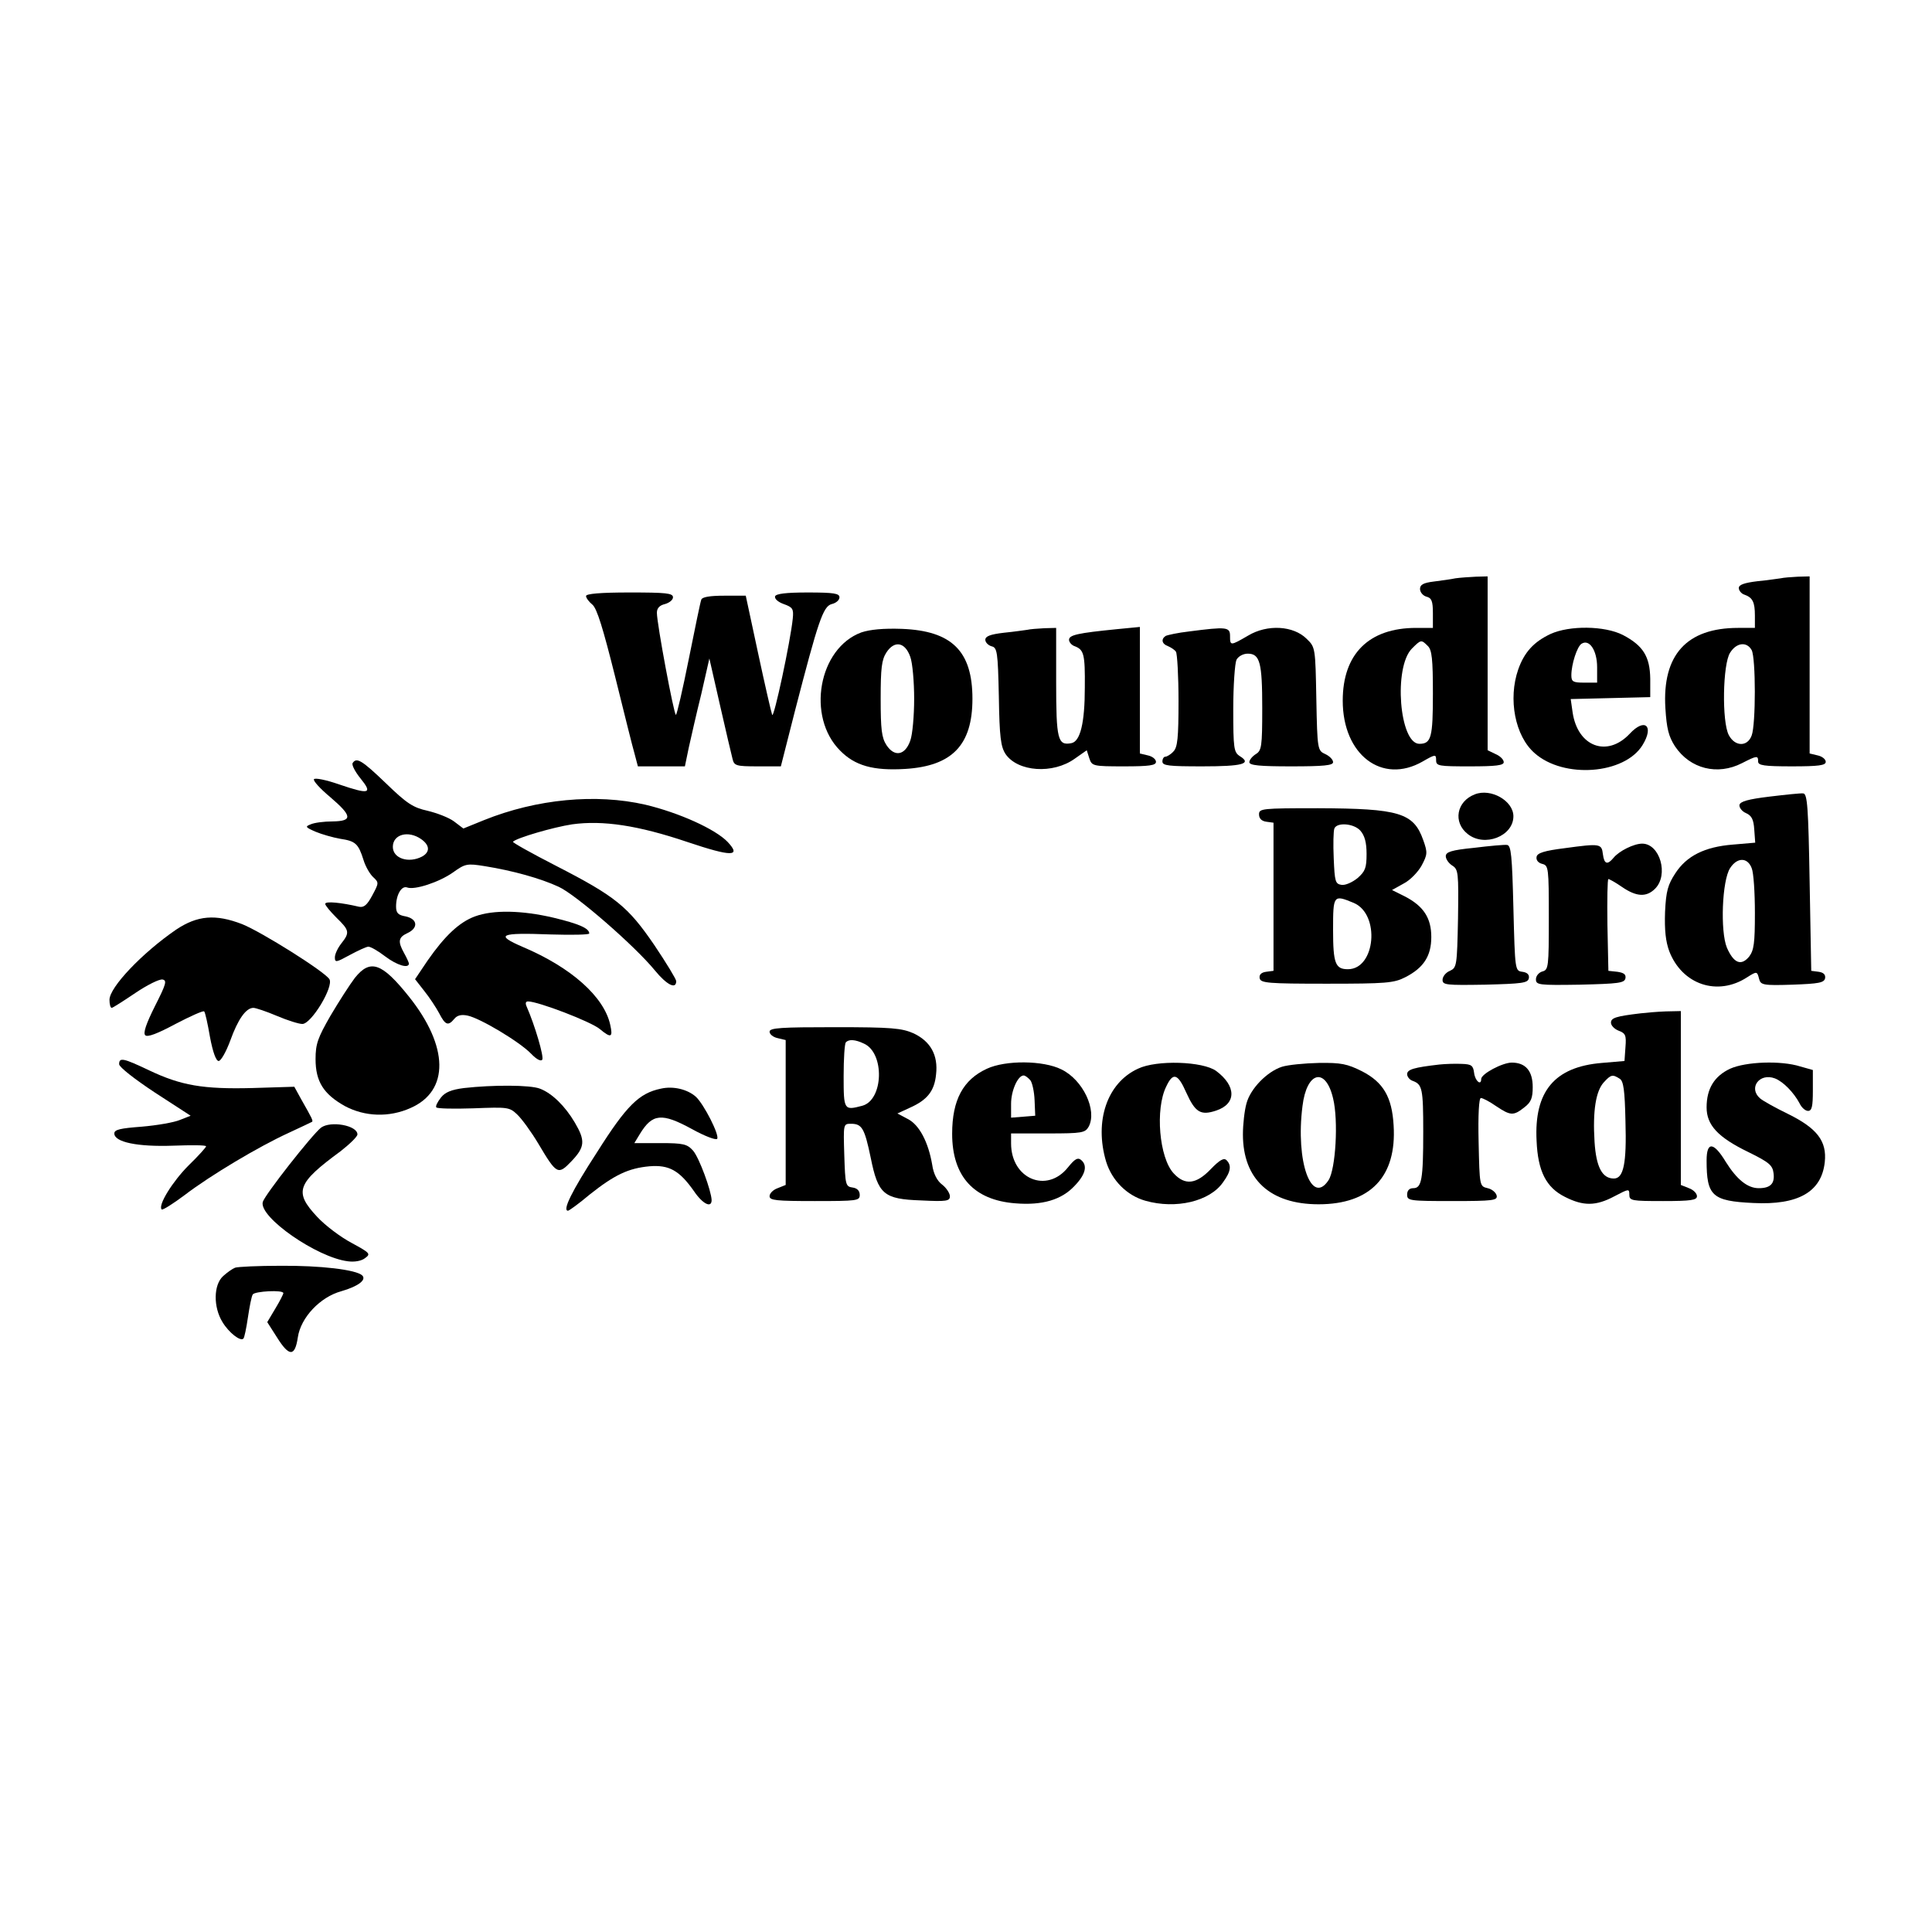
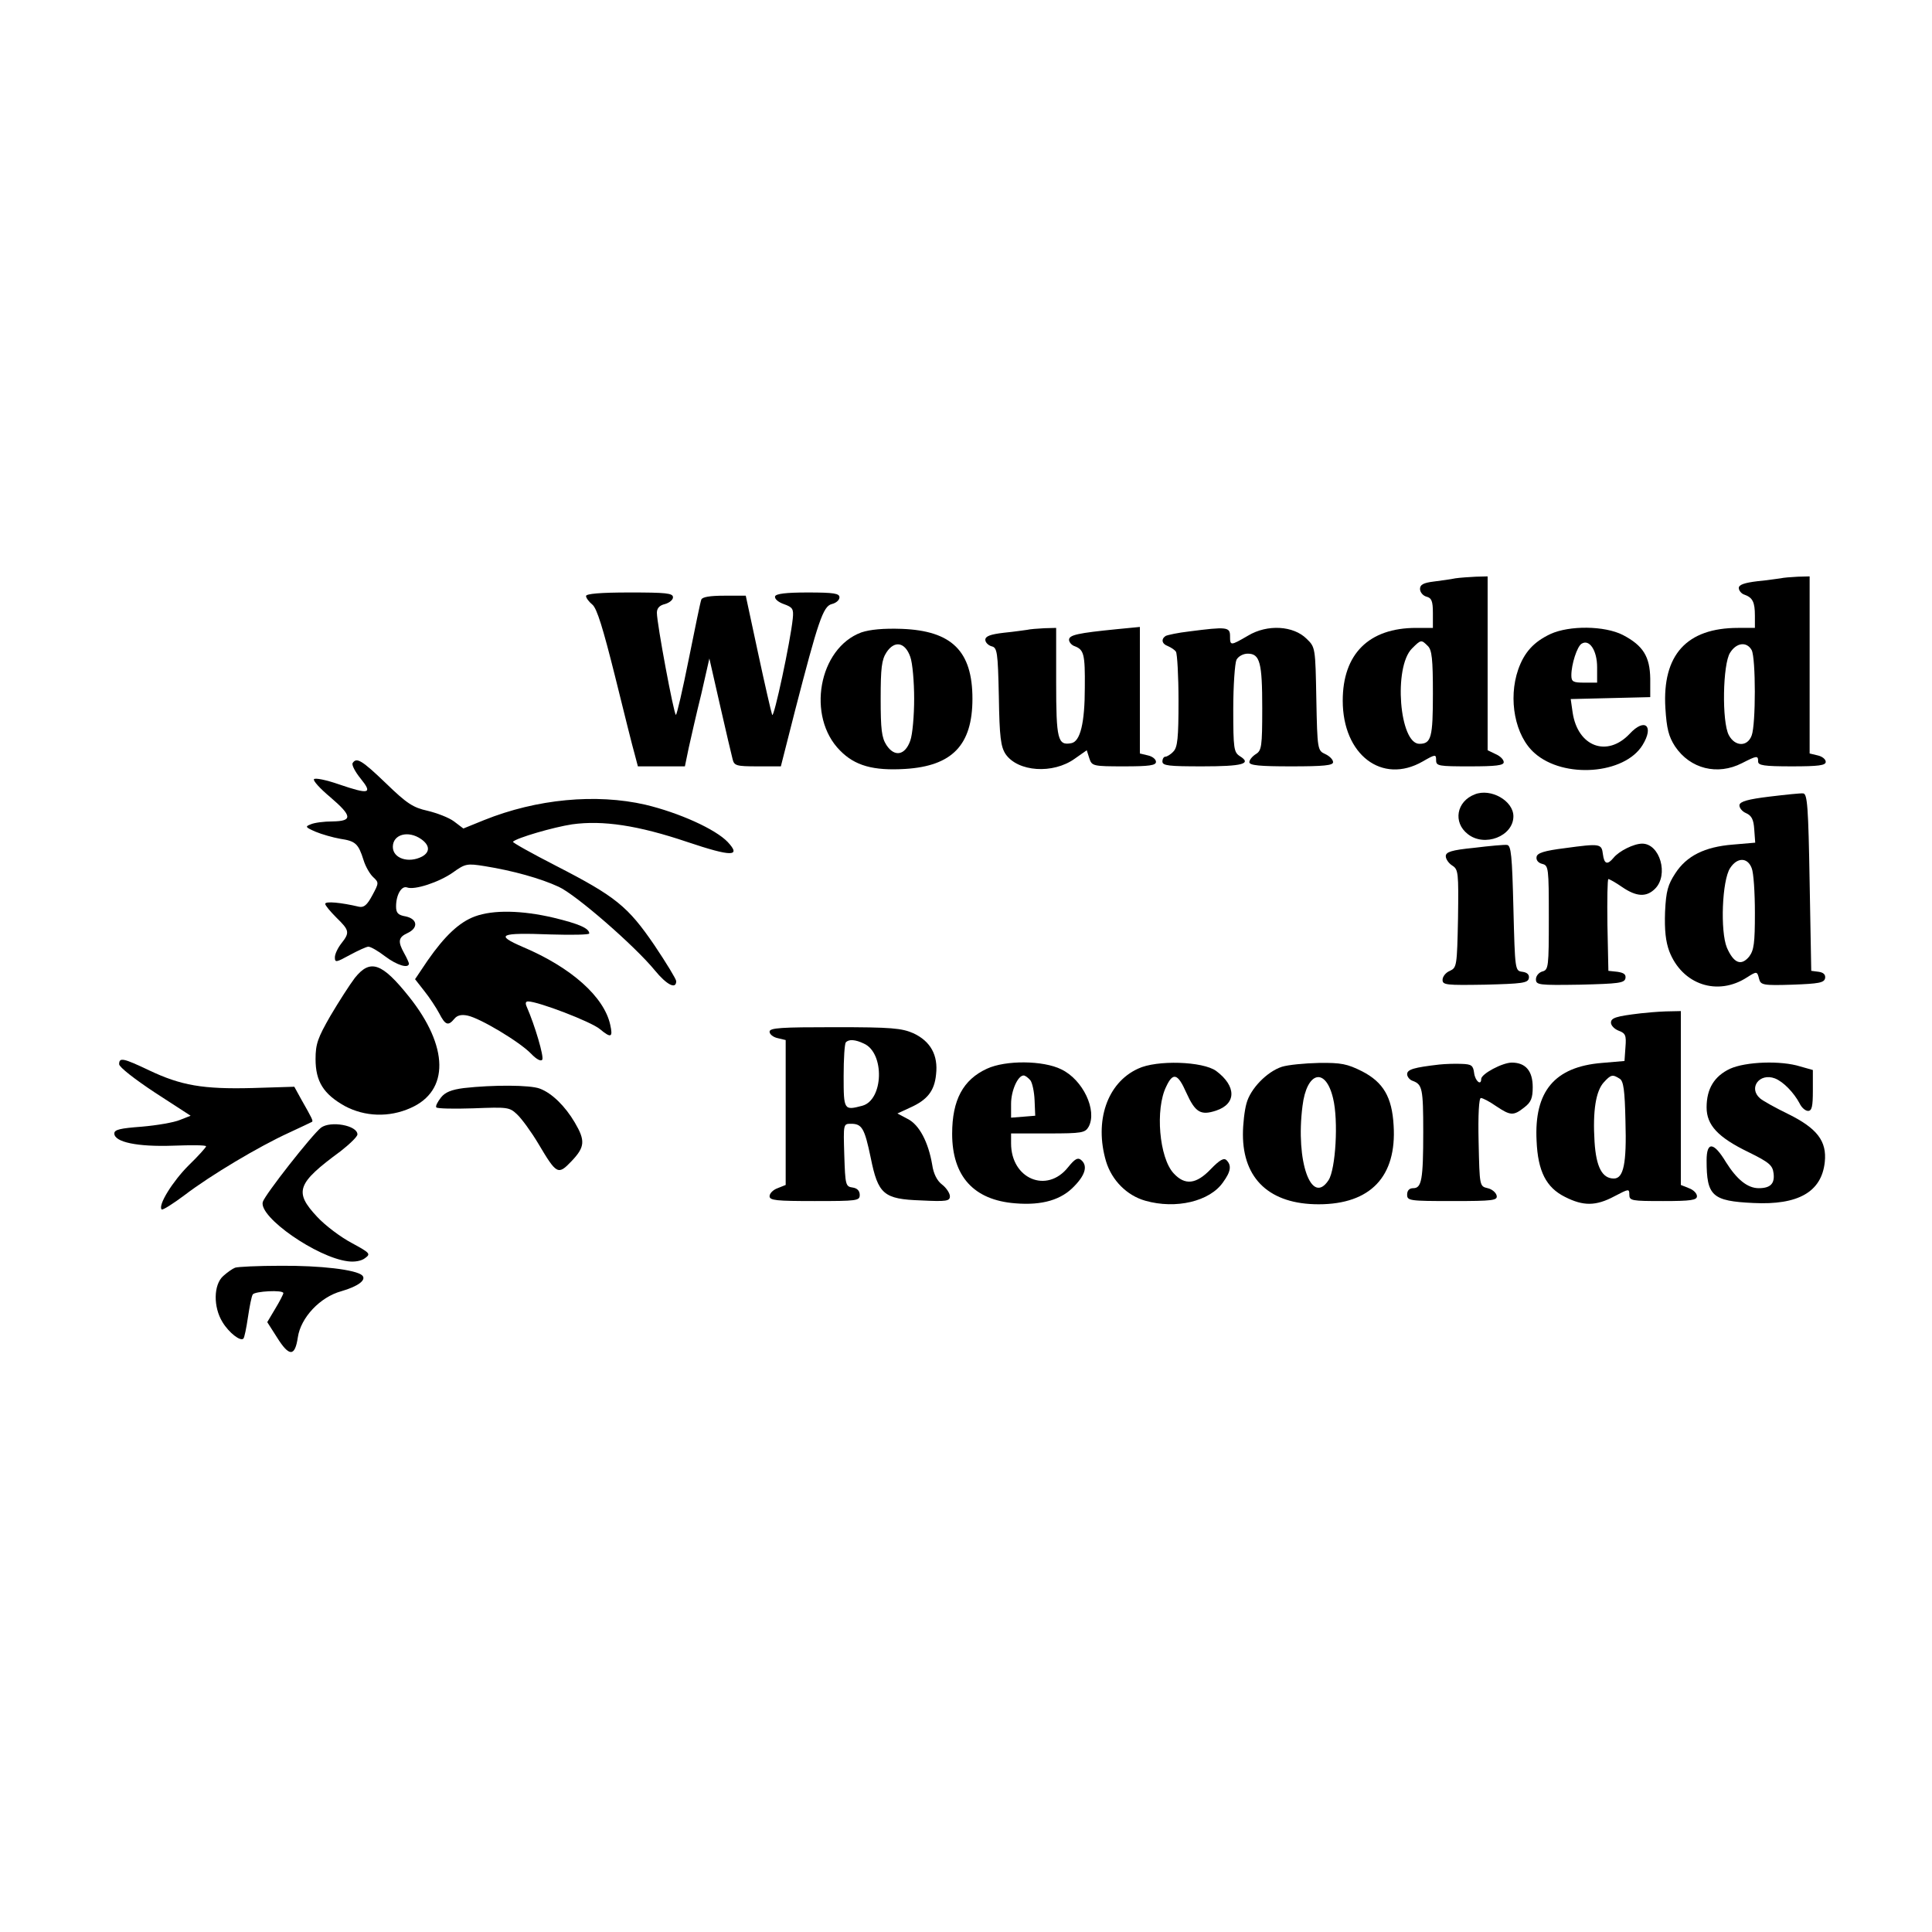
<svg xmlns="http://www.w3.org/2000/svg" version="1.0" width="600pt" height="600pt" viewBox="0 0 600 600" preserveAspectRatio="xMidYMid meet">
  <g transform="translate(0,600) scale(0.1,-0.1)" fill="#000000" stroke="none">
    <path d="M4520 4204 c-14 -3 -44 -7 -67 -10 -33 -4 -43 -10 -43 -23 0 -10 9 -21 20 -24 16 -4 20 -14 20 -51 l0 -46 -52 0 c-147 0 -228 -81 -228 -226 0 -168 122 -261 248 -189 40 23 42 23 42 4 0 -18 8 -19 105 -19 81 0 105 3 105 13 0 8 -11 19 -25 25 l-25 12 0 270 0 270 -37 -1 c-21 -1 -49 -3 -63 -5z m-86 -210 c13 -12 16 -41 16 -148 0 -136 -5 -156 -42 -156 -62 0 -81 238 -23 296 28 28 29 28 49 8z" />
    <path d="M5530 4204 c-8 -1 -41 -6 -72 -9 -41 -5 -58 -11 -58 -21 0 -8 8 -18 18 -21 25 -9 32 -23 32 -65 l0 -38 -52 0 c-160 0 -236 -84 -226 -249 4 -64 10 -88 30 -119 47 -70 132 -91 208 -52 47 24 50 24 50 5 0 -12 18 -15 105 -15 83 0 105 3 105 14 0 8 -11 17 -25 20 l-25 6 0 275 0 275 -37 -1 c-21 -1 -45 -3 -53 -5z m-90 -223 c13 -25 13 -231 0 -265 -13 -36 -52 -35 -71 1 -22 41 -19 221 4 256 20 32 52 35 67 8z" />
    <path d="M1820 4149 c0 -6 9 -18 20 -27 14 -12 33 -74 70 -222 28 -113 55 -222 61 -242 l10 -38 73 0 73 0 12 58 c7 31 24 107 39 167 l25 110 33 -145 c18 -80 36 -155 39 -167 5 -21 11 -23 78 -23 l72 0 44 173 c72 278 87 324 114 331 13 3 24 12 24 21 0 12 -17 15 -98 15 -69 0 -99 -4 -102 -12 -2 -8 10 -18 27 -24 28 -10 31 -15 28 -45 -7 -70 -59 -313 -64 -299 -3 8 -23 95 -44 193 l-38 177 -67 0 c-44 0 -68 -4 -71 -12 -3 -7 -20 -91 -39 -185 -19 -95 -37 -173 -40 -173 -6 0 -59 283 -59 317 0 14 8 23 25 27 14 4 25 13 25 21 0 13 -22 15 -135 15 -91 0 -135 -4 -135 -11z" />
    <path d="M2675 4036 c-133 -49 -171 -262 -66 -367 46 -47 103 -63 202 -57 146 9 209 74 209 218 0 148 -64 211 -219 217 -58 2 -99 -2 -126 -11z m152 -76 c7 -19 12 -78 12 -130 0 -52 -5 -111 -12 -130 -16 -46 -49 -52 -74 -14 -15 23 -18 49 -18 144 0 95 3 121 18 144 25 38 58 32 74 -14z" />
    <path d="M3190 4044 c-8 -1 -41 -6 -72 -9 -43 -5 -58 -11 -58 -22 0 -8 9 -17 19 -20 18 -4 20 -17 23 -156 2 -127 6 -156 21 -179 38 -55 147 -63 215 -14 l37 26 8 -25 c8 -24 11 -25 108 -25 78 0 99 3 99 14 0 8 -11 17 -25 20 l-25 6 0 196 0 197 -72 -7 c-121 -12 -148 -18 -148 -33 0 -7 8 -17 18 -20 28 -11 32 -24 31 -128 0 -110 -14 -168 -42 -173 -42 -8 -47 11 -47 189 l0 169 -37 -1 c-21 -1 -45 -3 -53 -5z" />
    <path d="M3693 4039 c-35 -4 -67 -11 -73 -14 -15 -10 -12 -25 8 -32 9 -4 20 -11 24 -17 4 -6 8 -75 8 -153 0 -115 -3 -144 -16 -157 -8 -9 -20 -16 -25 -16 -5 0 -9 -7 -9 -15 0 -13 20 -15 124 -15 125 0 155 8 116 32 -18 12 -20 23 -20 146 0 73 5 142 10 153 6 11 21 19 35 19 38 0 45 -28 45 -169 0 -120 -2 -132 -20 -143 -11 -7 -20 -18 -20 -25 0 -10 32 -13 130 -13 102 0 130 3 130 13 0 8 -11 19 -24 25 -24 11 -25 13 -28 171 -3 159 -3 161 -30 187 -41 41 -122 46 -182 10 -55 -32 -56 -32 -56 -1 0 28 -11 29 -127 14z" />
    <path d="M4815 4031 c-51 -24 -81 -56 -100 -110 -32 -92 -10 -207 51 -260 90 -80 279 -66 335 25 37 60 7 86 -40 35 -70 -74 -161 -40 -177 66 l-6 42 123 3 124 3 0 57 c-1 69 -22 103 -85 136 -57 29 -166 30 -225 3z m145 -103 l0 -48 -40 0 c-35 0 -40 3 -40 23 0 34 18 90 32 98 24 15 48 -21 48 -73z" />
    <path d="M1095 3630 c-3 -6 8 -27 25 -48 38 -47 27 -50 -67 -18 -40 14 -75 21 -78 16 -3 -5 20 -30 50 -55 69 -59 71 -75 8 -76 -27 0 -57 -4 -68 -9 -18 -7 -17 -9 15 -23 19 -8 54 -18 77 -22 47 -7 56 -15 72 -66 6 -20 20 -44 30 -53 18 -17 18 -18 -3 -57 -16 -30 -26 -38 -41 -35 -55 13 -105 18 -105 9 0 -5 16 -24 35 -43 40 -39 42 -46 15 -80 -11 -14 -20 -33 -20 -43 0 -17 4 -16 46 7 26 14 52 26 58 26 7 0 30 -13 52 -30 37 -28 74 -39 74 -22 -1 4 -7 18 -15 32 -20 36 -18 49 10 62 35 16 32 44 -5 52 -24 4 -30 11 -30 31 0 36 17 65 34 59 23 -9 99 16 142 46 39 28 44 29 100 20 87 -14 173 -38 229 -64 53 -24 236 -183 299 -260 36 -44 66 -60 66 -33 0 6 -31 57 -68 112 -82 120 -120 151 -305 246 -76 39 -137 73 -134 75 12 12 125 45 184 54 95 13 204 -3 358 -55 137 -46 168 -46 125 0 -38 40 -151 91 -256 116 -153 35 -337 18 -501 -48 l-64 -26 -29 22 c-16 12 -53 26 -82 33 -45 10 -64 22 -129 85 -76 73 -92 82 -104 63z m213 -236 c27 -19 28 -40 3 -54 -42 -22 -91 -6 -91 30 0 39 48 52 88 24z" />
    <path d="M4580 3533 c-57 -22 -68 -87 -22 -123 52 -42 142 -7 142 55 0 48 -70 88 -120 68z" />
    <path d="M5495 3526 c-66 -8 -91 -15 -93 -26 -1 -8 8 -20 20 -25 18 -8 24 -20 26 -51 l3 -41 -70 -6 c-87 -7 -143 -35 -178 -89 -23 -35 -29 -55 -32 -120 -2 -57 2 -92 13 -122 40 -104 150 -141 242 -81 30 19 31 19 37 -5 5 -19 12 -21 104 -18 82 3 98 6 101 20 2 11 -5 18 -20 20 l-23 3 -5 275 c-4 234 -7 275 -20 276 -8 1 -55 -4 -105 -10z m-55 -222 c6 -14 10 -76 10 -139 0 -95 -3 -116 -18 -136 -25 -30 -48 -20 -69 28 -21 51 -15 209 10 247 22 34 54 34 67 0z" />
-     <path d="M3910 3471 c0 -13 8 -21 23 -23 l22 -3 0 -230 0 -230 -23 -3 c-15 -2 -22 -9 -20 -20 3 -15 25 -17 208 -17 184 0 209 2 244 20 57 29 81 66 81 125 0 59 -24 96 -82 126 l-40 20 36 20 c20 10 45 36 56 56 18 34 19 40 5 79 -30 85 -75 98 -327 99 -174 0 -183 -1 -183 -19z m315 -51 c13 -15 19 -36 19 -72 0 -43 -4 -54 -28 -75 -16 -13 -38 -23 -50 -21 -19 3 -21 10 -24 82 -2 44 -1 85 2 93 8 20 61 16 81 -7z m-21 -224 c83 -35 68 -206 -18 -206 -39 0 -46 18 -46 122 0 109 1 110 64 84z" />
    <path d="M4578 3367 c-71 -7 -88 -13 -88 -26 0 -9 9 -22 20 -29 19 -12 20 -21 18 -165 -3 -147 -4 -152 -25 -162 -13 -5 -23 -18 -23 -28 0 -16 11 -17 132 -15 115 3 133 5 136 20 2 11 -5 18 -20 20 -23 3 -23 4 -28 198 -4 163 -7 195 -20 196 -8 1 -54 -3 -102 -9z" />
    <path d="M4860 3366 c-64 -8 -86 -15 -88 -27 -2 -10 5 -19 18 -22 19 -5 20 -12 20 -167 0 -153 -1 -162 -20 -167 -11 -3 -20 -14 -20 -24 0 -18 8 -19 137 -17 120 3 138 5 141 20 2 12 -5 17 -25 20 l-28 3 -3 143 c-1 78 0 142 3 142 3 0 23 -11 43 -25 44 -30 75 -32 102 -5 43 43 15 140 -40 140 -26 0 -72 -23 -89 -44 -19 -23 -29 -20 -33 11 -4 33 -8 34 -118 19z" />
    <path d="M1475 3154 c-49 -18 -94 -61 -147 -137 l-39 -58 29 -37 c16 -20 37 -52 46 -69 19 -37 28 -40 47 -17 9 11 22 14 41 10 39 -8 161 -81 197 -118 17 -18 31 -25 35 -19 6 9 -23 107 -48 164 -5 11 -4 17 4 17 31 0 196 -63 223 -86 35 -29 41 -26 32 14 -19 86 -120 177 -271 241 -88 38 -73 45 86 39 66 -2 120 -1 120 3 0 16 -32 30 -111 49 -98 23 -187 25 -244 4z" />
-     <path d="M547 3113 c-105 -72 -207 -179 -207 -218 0 -14 3 -25 7 -25 3 0 36 21 73 46 37 25 75 44 85 42 14 -3 11 -14 -24 -83 -27 -54 -37 -83 -30 -90 7 -7 38 5 94 35 46 24 86 42 89 39 3 -2 11 -38 18 -79 9 -48 19 -75 27 -75 7 0 23 28 36 63 24 67 49 102 72 102 7 0 40 -11 73 -25 33 -14 68 -25 79 -25 28 0 98 116 84 139 -15 24 -211 147 -271 171 -83 32 -139 27 -205 -17z" />
    <path d="M1102 2963 c-16 -21 -50 -74 -76 -118 -39 -68 -46 -87 -46 -134 0 -70 25 -109 91 -146 62 -33 137 -36 204 -6 121 53 119 191 -5 346 -84 105 -120 118 -168 58z" />
    <path d="M5095 2853 c-76 -9 -92 -14 -92 -29 0 -9 11 -20 24 -25 21 -8 24 -14 21 -51 l-3 -43 -70 -6 c-147 -12 -211 -88 -203 -242 4 -95 30 -145 88 -174 57 -29 96 -29 154 2 44 23 46 24 46 5 0 -19 7 -20 105 -20 87 0 105 3 105 15 0 9 -11 20 -25 25 l-25 10 0 270 0 270 -47 -1 c-27 -1 -61 -4 -78 -6z m-65 -203 c12 -7 16 -36 18 -132 4 -132 -6 -178 -36 -178 -36 0 -55 35 -60 114 -6 96 4 158 29 185 22 24 27 25 49 11z" />
    <path d="M2390 2796 c0 -8 11 -17 25 -20 l25 -6 0 -225 0 -225 -25 -10 c-14 -5 -25 -16 -25 -25 0 -13 21 -15 140 -15 132 0 140 1 140 19 0 13 -8 21 -22 23 -22 3 -23 8 -26 101 -3 97 -3 97 21 97 34 0 42 -14 61 -105 23 -114 40 -129 156 -133 80 -4 90 -2 90 13 0 9 -11 26 -24 36 -16 12 -27 34 -31 62 -12 70 -40 124 -76 142 l-32 17 39 18 c54 24 76 52 81 103 7 60 -17 103 -70 128 -37 16 -67 19 -244 19 -167 0 -203 -2 -203 -14z m293 -37 c65 -29 61 -175 -5 -193 -57 -15 -58 -14 -58 92 0 54 3 102 7 105 9 10 29 9 56 -4z" />
    <path d="M370 2695 c0 -9 49 -47 111 -88 l111 -72 -33 -13 c-19 -8 -72 -17 -119 -21 -66 -5 -85 -9 -85 -21 0 -27 72 -42 183 -38 56 2 102 2 102 -2 0 -3 -24 -30 -54 -59 -50 -50 -96 -124 -84 -137 3 -3 36 18 72 45 80 61 229 150 323 193 37 17 70 33 72 34 4 3 0 11 -33 69 l-22 40 -130 -4 c-154 -4 -222 8 -321 55 -80 38 -93 41 -93 19z" />
    <path d="M3065 2681 c-74 -34 -108 -97 -108 -202 0 -132 67 -206 196 -216 84 -7 144 11 184 54 35 36 41 64 20 81 -10 8 -19 3 -40 -23 -66 -83 -177 -36 -177 74 l0 31 115 0 c106 0 115 2 126 21 27 51 -18 146 -85 178 -56 28 -173 29 -231 2z m135 -36 c6 -8 12 -36 13 -62 l2 -48 -37 -3 -38 -3 0 43 c0 41 21 88 39 88 5 0 14 -7 21 -15z" />
    <path d="M3534 2681 c-96 -44 -136 -163 -99 -288 18 -59 65 -106 122 -122 95 -27 200 -2 241 57 25 34 27 53 11 69 -8 8 -21 1 -49 -28 -45 -47 -80 -51 -115 -13 -45 48 -58 200 -23 270 21 45 36 40 62 -19 28 -62 45 -72 93 -56 63 21 63 76 0 123 -41 30 -185 35 -243 7z" />
    <path d="M3981 2687 c-46 -15 -98 -68 -110 -114 -6 -21 -11 -64 -11 -96 0 -139 84 -217 235 -217 161 0 243 86 233 245 -5 88 -32 134 -98 168 -46 23 -65 27 -134 26 -45 -1 -96 -6 -115 -12z m159 -98 c17 -69 8 -220 -14 -254 -53 -81 -103 58 -81 230 13 108 72 122 95 24z" />
    <path d="M4470 2694 c-78 -9 -100 -15 -100 -30 0 -8 8 -18 18 -21 29 -11 32 -24 32 -158 0 -149 -5 -175 -31 -175 -12 0 -19 -7 -19 -20 0 -19 7 -20 141 -20 127 0 140 2 137 17 -2 9 -14 20 -28 23 -25 6 -25 6 -28 143 -2 85 1 137 7 137 6 0 27 -11 47 -25 45 -30 54 -31 88 -4 21 16 26 29 26 63 0 50 -22 76 -65 76 -29 0 -95 -35 -95 -51 0 -22 -19 -6 -22 19 -3 23 -8 27 -38 28 -19 1 -51 0 -70 -2z" />
    <path d="M5373 2681 c-49 -23 -73 -62 -73 -120 0 -55 35 -93 130 -139 65 -32 75 -41 78 -66 4 -32 -10 -46 -46 -46 -35 0 -68 27 -102 81 -38 63 -60 65 -60 5 0 -110 17 -126 145 -132 139 -7 212 34 222 127 7 65 -24 105 -113 149 -39 19 -79 41 -88 49 -37 32 -2 80 46 62 26 -10 59 -44 77 -78 6 -13 18 -23 26 -23 12 0 15 14 15 63 l0 64 -39 11 c-60 19 -169 15 -218 -7z" />
    <path d="M1441 2621 c-39 -5 -59 -13 -72 -30 -10 -13 -17 -26 -14 -30 2 -4 54 -5 115 -3 106 4 112 4 136 -19 14 -13 44 -54 66 -91 57 -96 61 -98 103 -54 42 44 43 64 10 120 -30 51 -71 91 -108 105 -30 12 -147 12 -236 2z" />
-     <path d="M2052 2619 c-67 -14 -106 -52 -197 -196 -80 -123 -109 -183 -91 -183 3 0 34 22 67 50 78 62 121 82 186 88 61 5 93 -13 138 -77 27 -40 55 -54 55 -28 -1 29 -39 133 -58 154 -18 20 -30 23 -101 23 l-81 0 17 28 c39 64 68 67 163 15 38 -21 72 -34 77 -30 9 10 -41 108 -66 131 -26 23 -70 34 -109 25z" />
    <path d="M997 2498 c-28 -22 -175 -209 -181 -231 -12 -47 168 -172 264 -184 21 -3 43 1 54 10 18 13 15 16 -42 47 -34 18 -82 54 -107 81 -73 78 -63 104 73 204 28 22 52 45 52 52 0 28 -83 43 -113 21z" />
    <path d="M730 2063 c-8 -3 -25 -15 -37 -26 -30 -27 -31 -96 -2 -143 20 -33 56 -61 65 -51 3 3 9 32 14 66 5 33 11 65 15 71 6 10 95 15 95 4 0 -3 -11 -25 -25 -48 l-25 -42 30 -47 c38 -61 56 -61 65 0 9 61 69 125 135 143 52 15 79 35 65 49 -19 18 -130 31 -254 30 -69 0 -133 -3 -141 -6z" />
  </g>
</svg>